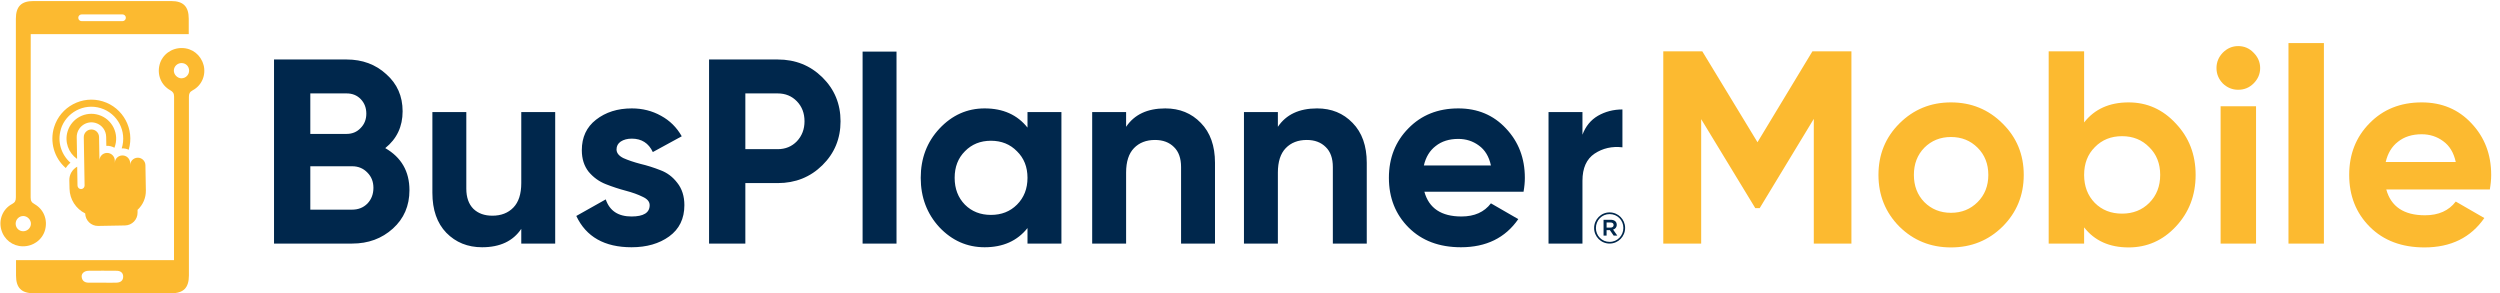
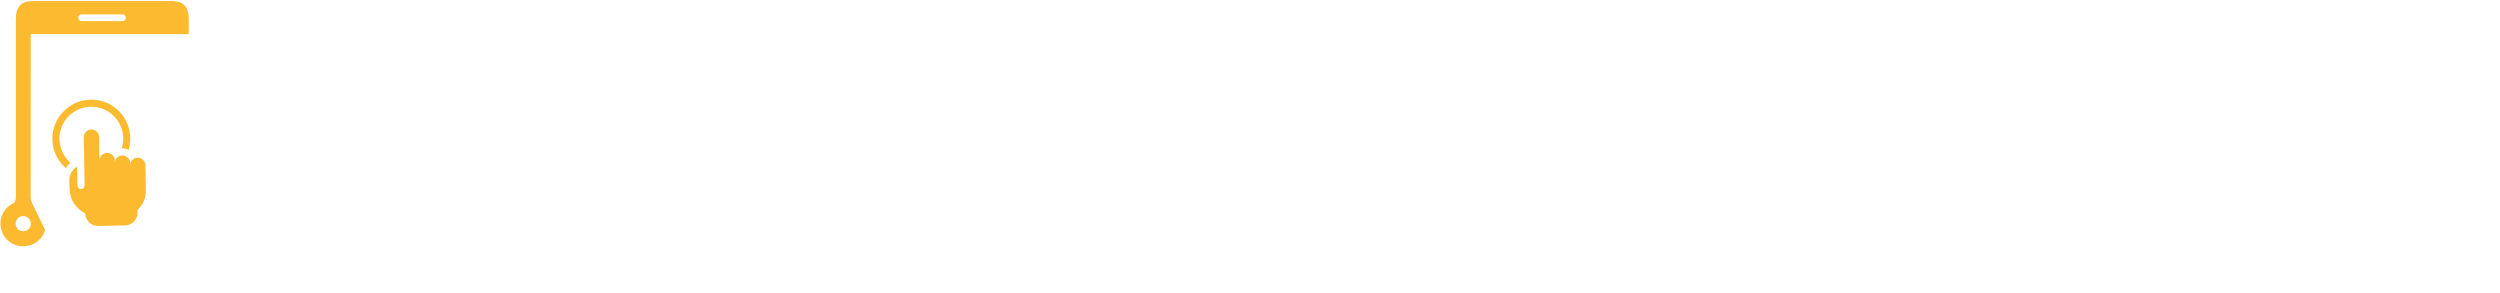
<svg xmlns="http://www.w3.org/2000/svg" width="2139" height="251" viewBox="0 0 2139 251" fill="none">
-   <path d="M174.104 55.475C171.783 46.916 164.437 41.199 155.671 41.095C146.662 40.991 138.831 46.778 136.579 55.198C134.257 63.86 137.757 72.765 145.588 77.166C148.048 78.517 148.949 79.938 148.949 82.745C148.845 127.998 148.879 173.216 148.879 218.469C148.879 219.751 148.949 221.102 148.879 222.592H13.711C13.711 227.339 13.711 231.532 13.711 235.725C13.711 246.224 18.319 250.901 28.749 250.901C68.042 250.901 107.3 250.901 146.592 250.901C157.022 250.901 161.596 246.258 161.63 235.725C161.63 184.789 161.665 133.853 161.63 82.918C161.63 80.215 162.254 78.656 164.853 77.27C172.788 73.043 176.46 63.964 174.139 55.44L174.104 55.475ZM99.746 241.858C95.692 241.962 91.603 241.858 87.549 241.858C83.634 241.858 79.684 241.892 75.769 241.858C72.511 241.823 70.259 240.333 69.878 236.937C69.566 233.992 72.061 231.74 75.769 231.671C83.773 231.567 91.742 231.601 99.746 231.671C103.003 231.671 105.429 233.299 105.394 236.729C105.394 240.125 103.003 241.754 99.746 241.823V241.858ZM155.324 67.013C151.721 67.013 148.567 63.722 148.741 60.153C148.914 56.618 151.928 53.881 155.497 53.95C159.101 54.054 161.838 56.896 161.804 60.499C161.769 64.068 158.858 66.979 155.324 66.979V67.013Z" fill="#FCBA30" />
-   <path d="M161.49 29.209C161.49 24.462 161.49 20.27 161.49 16.077C161.456 5.578 156.882 0.9 146.452 0.9C107.16 0.9 67.902 0.9 28.609 0.9C18.179 0.9 13.606 5.543 13.571 16.077C13.571 67.013 13.536 117.948 13.571 168.884C13.571 171.587 12.947 173.146 10.349 174.532C2.414 178.759 -1.259 187.838 1.062 196.361C3.384 204.92 10.73 210.637 19.496 210.741C28.505 210.845 36.336 205.059 38.588 196.639C40.91 187.976 37.41 179.071 29.579 174.671C27.119 173.319 26.218 171.898 26.218 169.092C26.322 123.839 26.287 78.621 26.287 33.367C26.287 32.086 26.322 30.769 26.287 29.209C71.367 29.209 116.238 29.209 161.456 29.209H161.49ZM69.842 12.335H104.804C106.397 12.335 107.679 13.617 107.679 15.211C107.679 16.805 106.397 18.087 104.804 18.087H69.842C68.248 18.087 66.966 16.805 66.966 15.211C66.966 13.617 68.248 12.335 69.842 12.335ZM26.461 191.649C26.287 195.183 23.273 197.921 19.704 197.851C16.1 197.747 13.363 194.906 13.398 191.303C13.432 187.734 16.343 184.823 19.877 184.823C23.481 184.823 26.634 188.115 26.461 191.684V191.649Z" fill="#FCBA30" />
-   <path d="M81.933 105.234C87.165 106.828 90.734 111.575 90.838 117.05L90.977 124.777C93.402 124.638 95.793 125.227 97.906 126.405C102.48 114.728 96.07 101.873 84.393 98.304C73.201 94.874 61.282 101.18 57.851 112.372C55.08 121.346 58.614 130.702 65.717 135.83L65.96 135.691L65.648 117.5C65.509 109.011 73.686 102.705 81.933 105.234Z" fill="#FCBA30" />
+   <path d="M161.49 29.209C161.49 24.462 161.49 20.27 161.49 16.077C161.456 5.578 156.882 0.9 146.452 0.9C107.16 0.9 67.902 0.9 28.609 0.9C18.179 0.9 13.606 5.543 13.571 16.077C13.571 67.013 13.536 117.948 13.571 168.884C13.571 171.587 12.947 173.146 10.349 174.532C2.414 178.759 -1.259 187.838 1.062 196.361C3.384 204.92 10.73 210.637 19.496 210.741C28.505 210.845 36.336 205.059 38.588 196.639C27.119 173.319 26.218 171.898 26.218 169.092C26.322 123.839 26.287 78.621 26.287 33.367C26.287 32.086 26.322 30.769 26.287 29.209C71.367 29.209 116.238 29.209 161.456 29.209H161.49ZM69.842 12.335H104.804C106.397 12.335 107.679 13.617 107.679 15.211C107.679 16.805 106.397 18.087 104.804 18.087H69.842C68.248 18.087 66.966 16.805 66.966 15.211C66.966 13.617 68.248 12.335 69.842 12.335ZM26.461 191.649C26.287 195.183 23.273 197.921 19.704 197.851C16.1 197.747 13.363 194.906 13.398 191.303C13.432 187.734 16.343 184.823 19.877 184.823C23.481 184.823 26.634 188.115 26.461 191.684V191.649Z" fill="#FCBA30" />
  <path d="M117.631 179.59C122.308 175.328 124.907 169.299 124.803 162.958L124.422 141.336C124.353 137.732 121.373 134.856 117.769 134.926C114.166 134.995 111.29 137.975 111.359 141.579V139.396C111.255 135.792 108.241 132.916 104.637 132.985C101.034 133.055 98.158 136 98.227 139.638V137.247C98.123 133.644 95.143 130.802 91.54 130.837C87.901 130.872 85.025 133.886 85.095 137.49L84.748 117.185C84.679 113.581 81.699 110.705 78.096 110.775C74.492 110.844 71.616 113.824 71.685 117.427L72.378 158.696C72.378 160.359 71.062 161.745 69.398 161.78C67.735 161.814 66.349 160.463 66.315 158.8L66.037 142.618C61.949 144.87 59.211 149.236 59.315 154.295L59.489 161.502C59.662 170.477 64.859 178.62 72.898 182.604C73.002 188.599 77.957 193.415 83.986 193.311L106.993 192.895C112.988 192.791 117.804 187.836 117.7 181.807V179.659L117.631 179.59Z" fill="#FCBA30" />
  <path d="M52.027 110.603C56.462 96.223 71.743 88.08 86.157 92.515C100.571 96.951 108.783 112.37 104.14 126.957C106.219 126.854 108.229 127.235 110.134 128.136C115.332 110.637 105.422 92.1 87.959 86.729C70.357 81.323 51.68 91.268 46.275 108.835C42.429 121.413 46.31 135.1 56.254 143.763C57.328 142.065 58.68 140.506 60.273 139.224C52.512 132.432 48.804 121.379 52.096 110.603H52.027Z" fill="#FCBA30" />
-   <path d="M1363.92 195.135V195.064C1363.92 187.813 1369.79 181.729 1377.17 181.729C1384.54 181.729 1390.45 187.742 1390.45 194.976V195.047C1390.45 202.298 1384.58 208.4 1377.17 208.4C1369.76 208.4 1363.92 202.386 1363.92 195.135ZM1388.95 195.064V194.993C1388.95 188.502 1383.93 183.179 1377.2 183.179C1370.48 183.179 1365.46 188.591 1365.46 195.064V195.135C1365.46 201.626 1370.48 206.95 1377.2 206.95C1383.93 206.95 1388.95 201.52 1388.95 195.047V195.064ZM1372 188.043H1378.11C1381.08 188.043 1383.29 189.493 1383.29 192.323C1383.29 194.534 1381.98 195.913 1380.16 196.444L1383.75 201.555H1380.62L1377.42 196.904H1374.59V201.555H1372V188.06V188.043ZM1377.88 194.764C1379.63 194.764 1380.62 193.844 1380.62 192.57C1380.62 191.102 1379.63 190.342 1377.88 190.342H1374.6V194.764H1377.88Z" fill="#00274C" />
-   <path d="M1584.08 43.9V208.4H1551.88V101.71L1505.59 178.085H1501.83L1455.53 101.945V208.4H1423.1V43.9H1456.47L1503.71 121.685L1550.71 43.9H1584.08ZM1713.43 193.83C1701.37 205.737 1686.64 211.69 1669.25 211.69C1651.86 211.69 1637.13 205.737 1625.07 193.83C1613.16 181.767 1607.21 167.04 1607.21 149.65C1607.21 132.26 1613.16 117.612 1625.07 105.705C1637.13 93.642 1651.86 87.61 1669.25 87.61C1686.64 87.61 1701.37 93.642 1713.43 105.705C1725.49 117.612 1731.52 132.26 1731.52 149.65C1731.52 167.04 1725.49 181.767 1713.43 193.83ZM1646.45 172.915C1652.56 179.025 1660.16 182.08 1669.25 182.08C1678.34 182.08 1685.93 179.025 1692.04 172.915C1698.15 166.805 1701.21 159.05 1701.21 149.65C1701.21 140.25 1698.15 132.495 1692.04 126.385C1685.93 120.275 1678.34 117.22 1669.25 117.22C1660.16 117.22 1652.56 120.275 1646.45 126.385C1640.5 132.495 1637.52 140.25 1637.52 149.65C1637.52 159.05 1640.5 166.805 1646.45 172.915ZM1821.24 87.61C1837.06 87.61 1850.53 93.642 1861.66 105.705C1872.94 117.612 1878.58 132.26 1878.58 149.65C1878.58 167.04 1872.94 181.767 1861.66 193.83C1850.53 205.737 1837.06 211.69 1821.24 211.69C1804.79 211.69 1792.1 205.972 1783.17 194.535V208.4H1752.85V43.9H1783.17V104.765C1792.1 93.329 1804.79 87.61 1821.24 87.61ZM1792.33 173.62C1798.44 179.73 1806.2 182.785 1815.6 182.785C1825 182.785 1832.75 179.73 1838.86 173.62C1845.13 167.354 1848.26 159.364 1848.26 149.65C1848.26 139.937 1845.13 132.025 1838.86 125.915C1832.75 119.649 1825 116.515 1815.6 116.515C1806.2 116.515 1798.44 119.649 1792.33 125.915C1786.22 132.025 1783.17 139.937 1783.17 149.65C1783.17 159.364 1786.22 167.354 1792.33 173.62ZM1914.99 76.8C1909.98 76.8 1905.59 74.999 1901.83 71.395C1898.23 67.635 1896.43 63.249 1896.43 58.235C1896.43 53.222 1898.23 48.835 1901.83 45.075C1905.59 41.315 1909.98 39.435 1914.99 39.435C1920.16 39.435 1924.55 41.315 1928.15 45.075C1931.91 48.835 1933.79 53.222 1933.79 58.235C1933.79 63.249 1931.91 67.635 1928.15 71.395C1924.55 74.999 1920.16 76.8 1914.99 76.8ZM1899.95 208.4V90.9H1930.27V208.4H1899.95ZM1958.02 208.4V36.85H1988.33V208.4H1958.02ZM2041.69 162.105C2045.77 176.832 2056.81 184.195 2074.83 184.195C2086.42 184.195 2095.19 180.279 2101.15 172.445L2125.59 186.545C2113.99 203.309 2096.92 211.69 2074.36 211.69C2054.93 211.69 2039.34 205.815 2027.59 194.065C2015.84 182.315 2009.97 167.51 2009.97 149.65C2009.97 131.947 2015.76 117.22 2027.36 105.47C2038.95 93.564 2053.83 87.61 2072.01 87.61C2089.24 87.61 2103.42 93.564 2114.54 105.47C2125.82 117.377 2131.46 132.104 2131.46 149.65C2131.46 153.567 2131.07 157.719 2130.29 162.105H2041.69ZM2041.22 138.605H2101.15C2099.42 130.615 2095.82 124.662 2090.34 120.745C2085.01 116.829 2078.9 114.87 2072.01 114.87C2063.86 114.87 2057.12 116.985 2051.8 121.215C2046.47 125.289 2042.95 131.085 2041.22 138.605Z" fill="#FCBA30" />
-   <path d="M329.628 126.725C343.428 134.675 350.328 146.675 350.328 162.725C350.328 176.075 345.603 187.025 336.153 195.575C326.703 204.125 315.078 208.4 301.278 208.4H234.453V50.9H296.553C310.053 50.9 321.378 55.1 330.528 63.5C339.828 71.75 344.478 82.325 344.478 95.225C344.478 108.275 339.528 118.775 329.628 126.725ZM296.553 79.925H265.503V114.575H296.553C301.353 114.575 305.328 112.925 308.478 109.625C311.778 106.325 313.428 102.2 313.428 97.25C313.428 92.3 311.853 88.175 308.703 84.875C305.553 81.575 301.503 79.925 296.553 79.925ZM301.278 179.375C306.528 179.375 310.878 177.65 314.328 174.2C317.778 170.6 319.503 166.1 319.503 160.7C319.503 155.45 317.778 151.1 314.328 147.65C310.878 144.05 306.528 142.25 301.278 142.25H265.503V179.375H301.278ZM446.001 95.9H475.026V208.4H446.001V195.8C438.951 206.3 427.776 211.55 412.476 211.55C400.176 211.55 389.976 207.425 381.876 199.175C373.926 190.925 369.951 179.525 369.951 164.975V95.9H398.976V161.375C398.976 168.875 401.001 174.65 405.051 178.7C409.101 182.6 414.501 184.55 421.251 184.55C428.751 184.55 434.751 182.225 439.251 177.575C443.751 172.925 446.001 165.95 446.001 156.65V95.9ZM527.505 127.85C527.505 130.85 529.455 133.325 533.355 135.275C537.405 137.075 542.28 138.725 547.98 140.225C553.68 141.575 559.38 143.375 565.08 145.625C570.78 147.725 575.58 151.325 579.48 156.425C583.53 161.525 585.555 167.9 585.555 175.55C585.555 187.1 581.205 196.025 572.505 202.325C563.955 208.475 553.23 211.55 540.33 211.55C517.23 211.55 501.48 202.625 493.08 184.775L518.28 170.6C521.58 180.35 528.93 185.225 540.33 185.225C550.68 185.225 555.855 182 555.855 175.55C555.855 172.55 553.83 170.15 549.78 168.35C545.88 166.4 541.08 164.675 535.38 163.175C529.68 161.675 523.98 159.8 518.28 157.55C512.58 155.3 507.705 151.775 503.655 146.975C499.755 142.025 497.805 135.875 497.805 128.525C497.805 117.425 501.855 108.725 509.955 102.425C518.205 95.975 528.405 92.75 540.555 92.75C549.705 92.75 558.03 94.85 565.53 99.05C573.03 103.1 578.955 108.95 583.305 116.6L558.555 130.1C554.955 122.45 548.955 118.625 540.555 118.625C536.805 118.625 533.655 119.45 531.105 121.1C528.705 122.75 527.505 125 527.505 127.85ZM665.395 50.9C680.545 50.9 693.295 56 703.645 66.2C713.995 76.4 719.17 88.925 719.17 103.775C719.17 118.625 713.995 131.15 703.645 141.35C693.295 151.55 680.545 156.65 665.395 156.65H637.72V208.4H606.67V50.9H665.395ZM665.395 127.625C671.995 127.625 677.47 125.375 681.82 120.875C686.17 116.225 688.345 110.525 688.345 103.775C688.345 96.875 686.17 91.175 681.82 86.675C677.47 82.175 671.995 79.925 665.395 79.925H637.72V127.625H665.395ZM738.035 208.4V44.15H767.06V208.4H738.035ZM879.126 95.9H908.151V208.4H879.126V195.125C870.426 206.075 858.201 211.55 842.451 211.55C827.451 211.55 814.551 205.85 803.751 194.45C793.101 182.9 787.776 168.8 787.776 152.15C787.776 135.5 793.101 121.475 803.751 110.075C814.551 98.525 827.451 92.75 842.451 92.75C858.201 92.75 870.426 98.225 879.126 109.175V95.9ZM825.576 175.1C831.426 180.95 838.851 183.875 847.851 183.875C856.851 183.875 864.276 180.95 870.126 175.1C876.126 169.1 879.126 161.45 879.126 152.15C879.126 142.85 876.126 135.275 870.126 129.425C864.276 123.425 856.851 120.425 847.851 120.425C838.851 120.425 831.426 123.425 825.576 129.425C819.726 135.275 816.801 142.85 816.801 152.15C816.801 161.45 819.726 169.1 825.576 175.1ZM997.02 92.75C1009.32 92.75 1019.45 96.875 1027.4 105.125C1035.5 113.375 1039.55 124.775 1039.55 139.325V208.4H1010.52V142.925C1010.52 135.425 1008.5 129.725 1004.45 125.825C1000.4 121.775 994.995 119.75 988.245 119.75C980.745 119.75 974.745 122.075 970.245 126.725C965.745 131.375 963.495 138.35 963.495 147.65V208.4H934.47V95.9H963.495V108.5C970.545 98 981.72 92.75 997.02 92.75ZM1126.88 92.75C1139.18 92.75 1149.3 96.875 1157.25 105.125C1165.35 113.375 1169.4 124.775 1169.4 139.325V208.4H1140.38V142.925C1140.38 135.425 1138.35 129.725 1134.3 125.825C1130.25 121.775 1124.85 119.75 1118.1 119.75C1110.6 119.75 1104.6 122.075 1100.1 126.725C1095.6 131.375 1093.35 138.35 1093.35 147.65V208.4H1064.33V95.9H1093.35V108.5C1100.4 98 1111.58 92.75 1126.88 92.75ZM1218.71 164.075C1222.61 178.175 1233.19 185.225 1250.44 185.225C1261.54 185.225 1269.94 181.475 1275.64 173.975L1299.04 187.475C1287.94 203.525 1271.59 211.55 1249.99 211.55C1231.39 211.55 1216.46 205.925 1205.21 194.675C1193.96 183.425 1188.34 169.25 1188.34 152.15C1188.34 135.2 1193.89 121.1 1204.99 109.85C1216.09 98.45 1230.34 92.75 1247.74 92.75C1264.24 92.75 1277.81 98.45 1288.46 109.85C1299.26 121.25 1304.66 135.35 1304.66 152.15C1304.66 155.9 1304.29 159.875 1303.54 164.075H1218.71ZM1218.26 141.575H1275.64C1273.99 133.925 1270.54 128.225 1265.29 124.475C1260.19 120.725 1254.34 118.85 1247.74 118.85C1239.94 118.85 1233.49 120.875 1228.39 124.925C1223.29 128.825 1219.91 134.375 1218.26 141.575ZM1353.95 115.25C1356.65 108.05 1361.07 102.65 1367.22 99.05C1373.52 95.45 1380.5 93.65 1388.15 93.65V126.05C1379.3 125 1371.35 126.8 1364.3 131.45C1357.4 136.1 1353.95 143.825 1353.95 154.625V208.4H1324.92V95.9H1353.95V115.25Z" fill="#00274C" />
</svg>